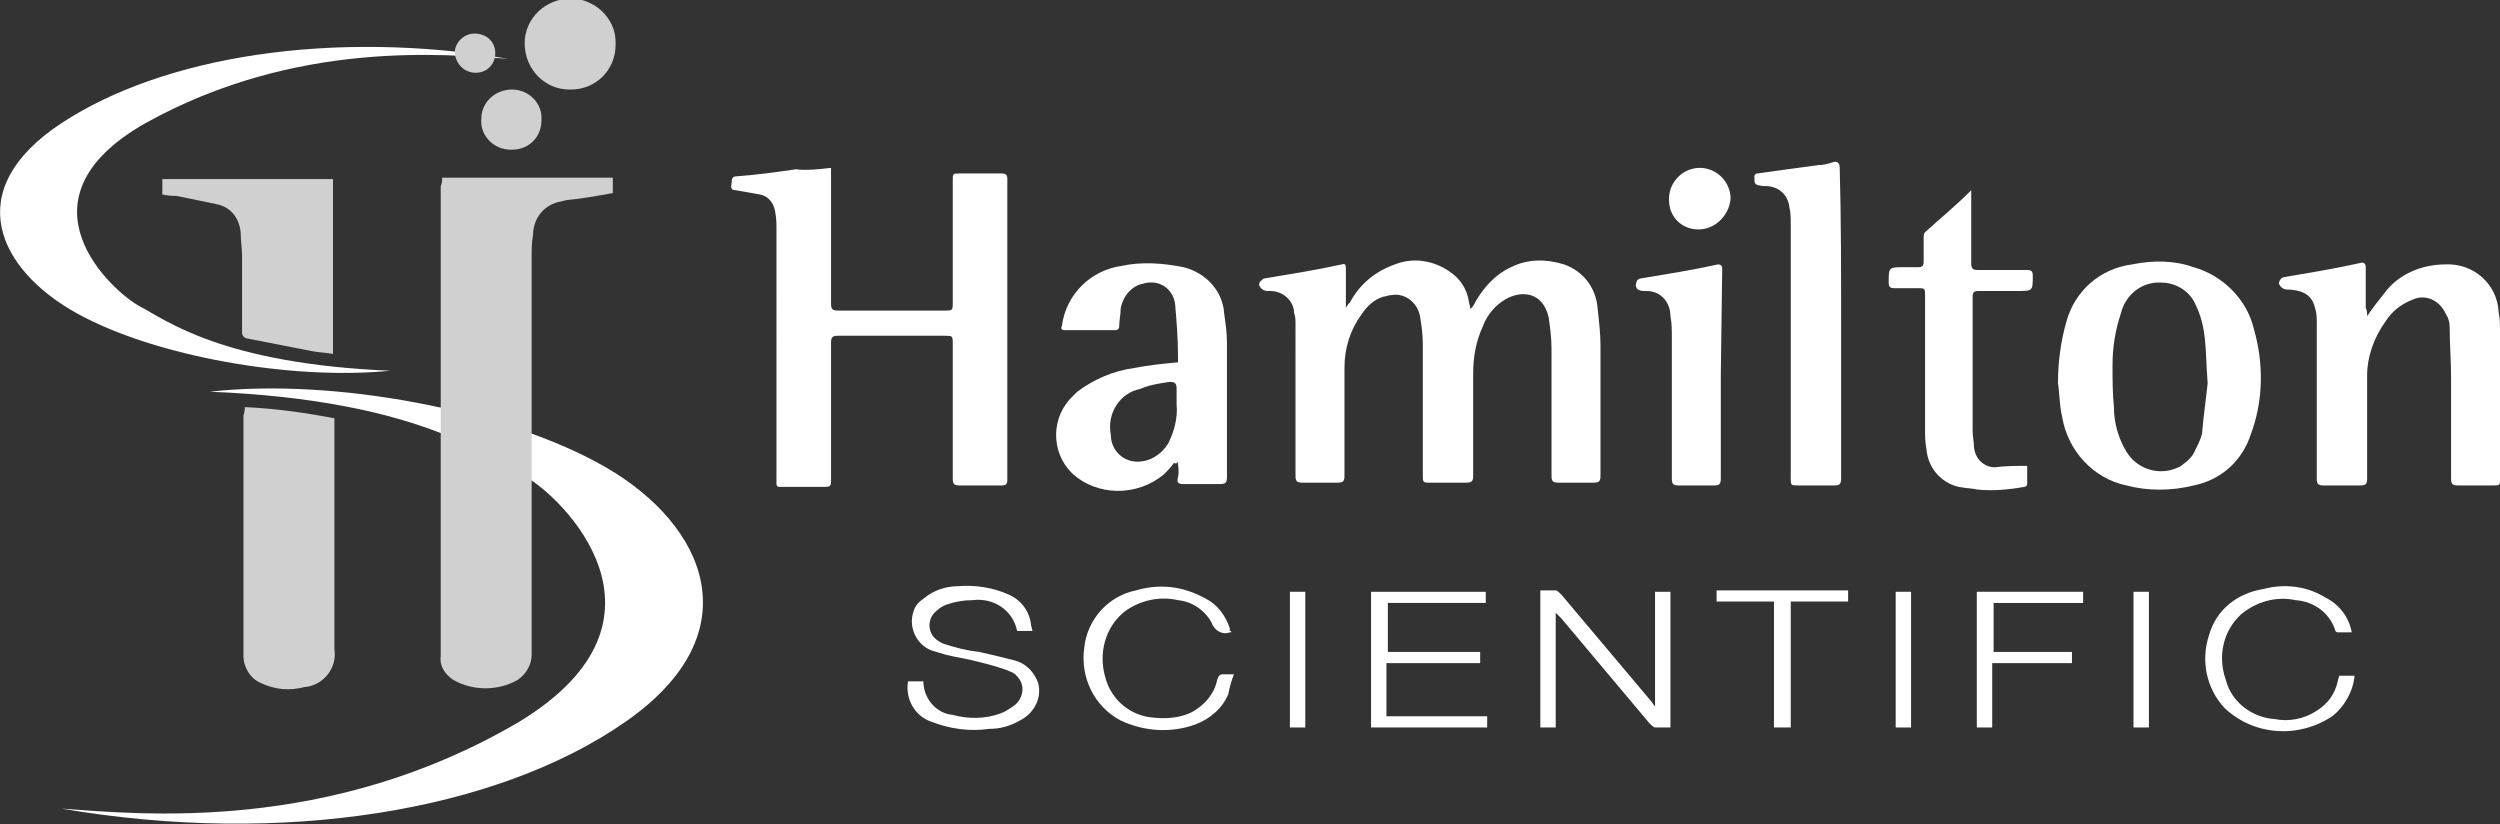
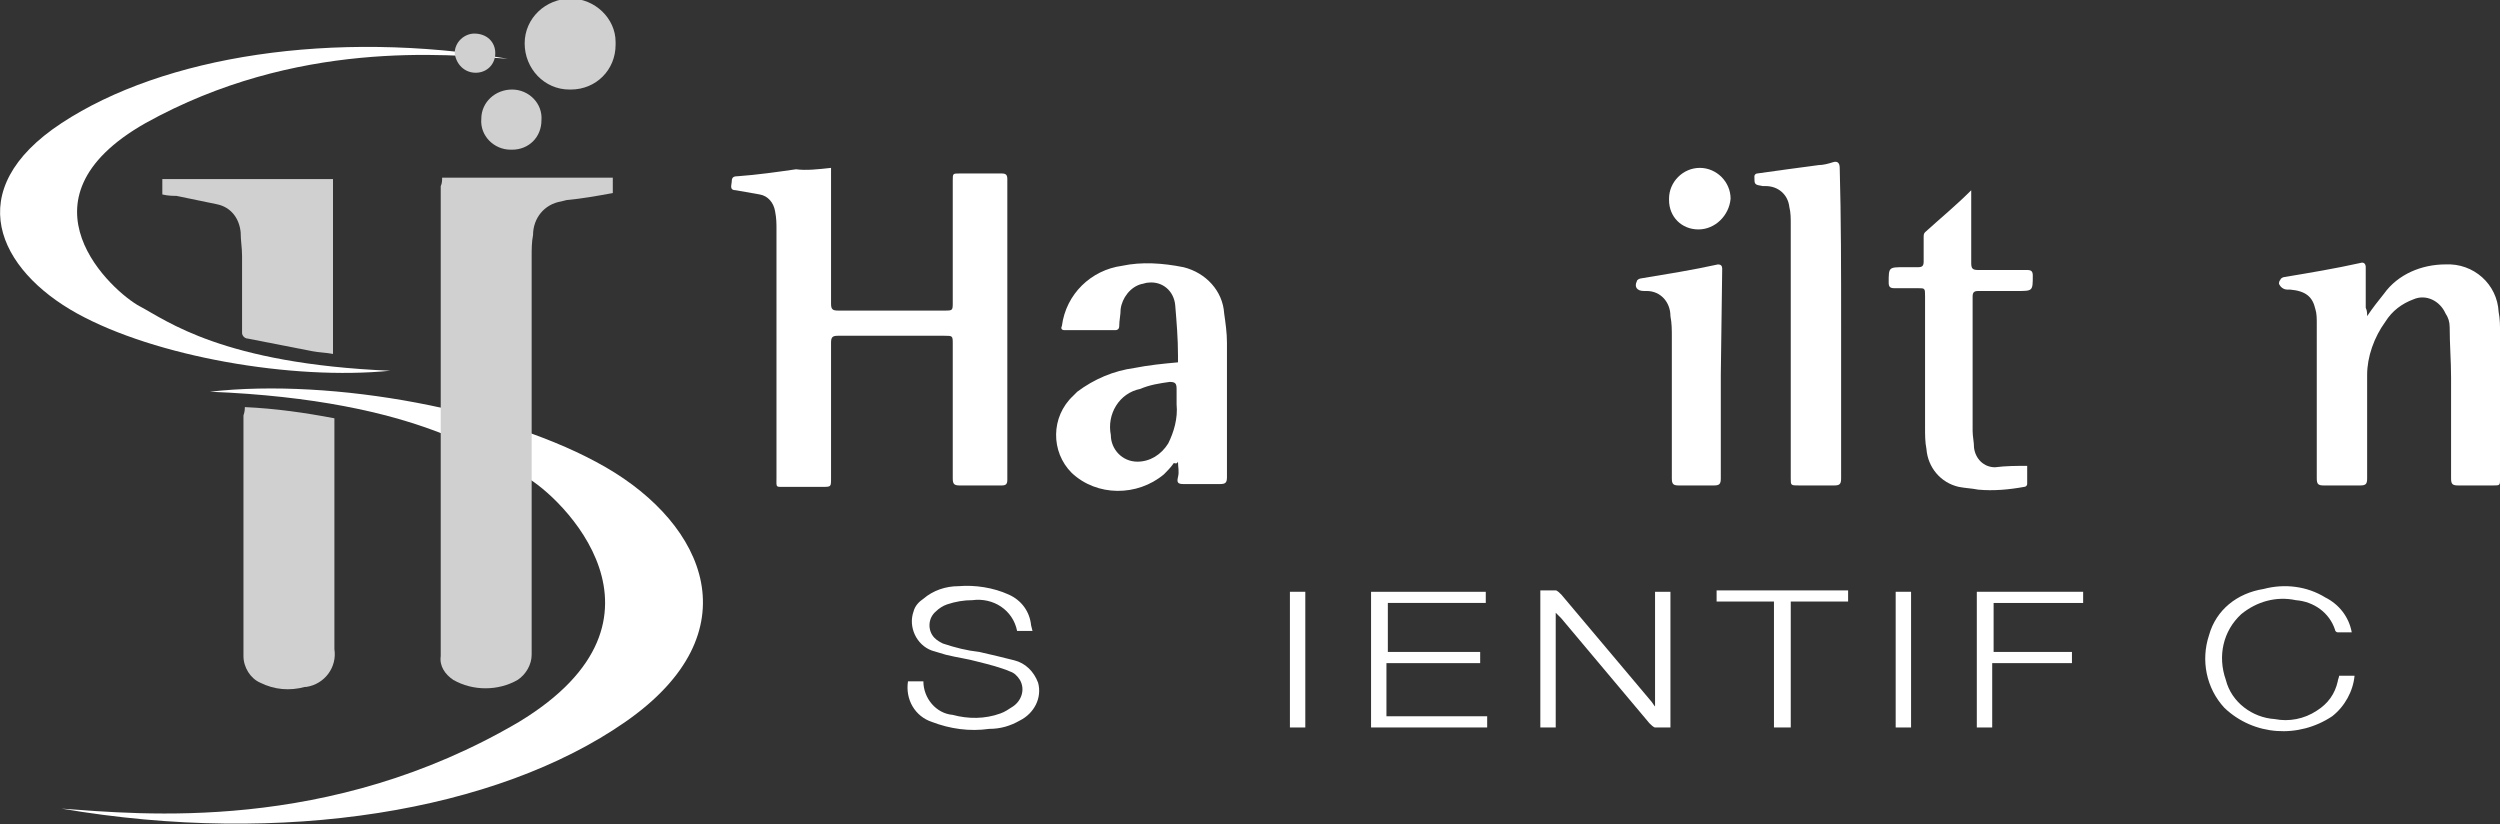
<svg xmlns="http://www.w3.org/2000/svg" version="1.1" id="Layer_1" x="0px" y="0px" viewBox="0 0 178.7 58.9" style="enable-background:new 0 0 178.7 58.9;" xml:space="preserve">
  <rect x="0" y="0" width="178.7" height="58.9" fill="#333333" stroke="none" />
  <style type="text/css">
	.st0{fill:#FFFFFF;}
	.st1{fill:#D0D0D0;}
</style>
  <path id="Path_830" class="st0" d="M36.3,4.2c-4.4-0.3-15.1-1.4-25.9,4.6C0.7,14.3,8.1,20.9,10,21.9s5.9,4.1,17.9,4.6  c-7,0.7-16.8-1-22.4-4.1s-8.4-8.8-1.1-13.6S23.8,2.1,36.3,4.2z" />
  <path id="Path_831" class="st0" d="M4.4,57.8c5.6,0.4,19.1,1.8,32.7-6.2c12.2-7.4,2.9-16.2,0.5-17.5S30.1,28.6,15,28  c8.8-1,21.2,1.3,28.3,5.4s10.6,11.8,1.4,18.2S20.2,60.5,4.4,57.8z" />
  <g id="Group_144" transform="translate(11.703)">
    <path id="Path_832" class="st1" d="M19.9,12.7h12.2v1.1c-1.1,0.2-2.2,0.4-3.3,0.5l-0.4,0.1c-1.2,0.2-2,1.2-2,2.4   c-0.1,0.5-0.1,1-0.1,1.6v28.4c0,0.7-0.4,1.4-1,1.8c-1.4,0.8-3.2,0.8-4.6,0c-0.6-0.4-1-1-0.9-1.7V28.9c0-5.2,0-10.4,0-15.6   C19.9,13.1,19.9,12.9,19.9,12.7z" />
    <path id="Path_833" class="st0" d="M47.7,12v9.7c0,0.4,0.1,0.5,0.5,0.5h7.6c0.6,0,0.6,0,0.6-0.6v-8.7c0-0.5,0-0.5,0.5-0.5h3   c0.3,0,0.4,0.1,0.4,0.4v21.5c0,0.3-0.1,0.4-0.4,0.4c-1,0-2,0-3,0c-0.4,0-0.5-0.1-0.5-0.5v-9.6c0-0.6,0-0.6-0.6-0.6h-7.6   c-0.4,0-0.5,0.1-0.5,0.5c0,3.2,0,6.5,0,9.7c0,0.6,0,0.6-0.6,0.6h-2.6c-0.8,0-0.7,0.1-0.7-0.7V16.4c0-0.4,0-0.8-0.1-1.3   c-0.1-0.6-0.5-1.1-1.1-1.2c-0.6-0.1-1.1-0.2-1.7-0.3c-0.5,0-0.3-0.4-0.3-0.6c0-0.3,0.1-0.4,0.4-0.4c1.4-0.1,2.8-0.3,4.2-0.5   C45.9,12.2,46.8,12.1,47.7,12z" />
-     <path id="Path_834" class="st0" d="M84.4,22.2c0.1-0.2,0.2-0.4,0.4-0.6c0.7-1.3,1.8-2.2,3.2-2.7c1.5-0.6,3.2-0.2,4.4,0.9   c0.5,0.5,0.8,1.1,0.9,1.8c0,0.1,0.1,0.3,0.1,0.5c0.2-0.2,0.3-0.4,0.4-0.6c0.6-1,1.4-1.9,2.5-2.4c1.2-0.6,2.5-0.6,3.8-0.2   c1.4,0.5,2.3,1.7,2.4,3.2c0.1,0.9,0.2,1.8,0.2,2.6c0,3.1,0,6.2,0,9.3c0,0.4-0.1,0.5-0.5,0.5c-0.8,0-1.7,0-2.5,0   c-0.4,0-0.5-0.1-0.5-0.5c0-3,0-6,0-9.1c0-0.7-0.1-1.5-0.2-2.2c-0.4-1.8-1.9-2-3.1-1.3c-0.7,0.4-1.3,1.1-1.6,1.9   c-0.5,1.1-0.7,2.2-0.7,3.4v7.3c0,0.4-0.1,0.5-0.5,0.5c-0.9,0-1.8,0-2.7,0c-0.4,0-0.4-0.1-0.4-0.5c0-3.1,0-6.3,0-9.4   c0-0.7-0.1-1.4-0.2-2c-0.2-1-1.1-1.7-2.1-1.5c-0.2,0-0.3,0.1-0.5,0.1c-0.7,0.2-1.2,0.7-1.6,1.3c-0.8,1.1-1.2,2.4-1.2,3.8   c0,2.6,0,5.1,0,7.7c0,0.4-0.1,0.5-0.5,0.5c-0.8,0-1.7,0-2.5,0c-0.4,0-0.5-0.1-0.5-0.5V23.2c0-0.3,0-0.6-0.1-0.8   c0-0.9-0.8-1.6-1.7-1.6c0,0,0,0,0,0h-0.2c-0.3,0-0.5-0.2-0.6-0.4c0-0.1,0-0.2,0.1-0.3c0.1-0.1,0.2-0.2,0.3-0.2   c1.8-0.3,3.7-0.6,5.5-1c0.3-0.1,0.3,0.1,0.3,0.3v3.1C84.3,22.2,84.4,22.2,84.4,22.2z" />
    <path id="Path_835" class="st0" d="M157.5,22.6c0.4-0.6,0.8-1.1,1.2-1.6c1-1.4,2.7-2.1,4.4-2.1c2-0.1,3.7,1.4,3.8,3.4   c0.1,0.5,0.1,1,0.1,1.5v10.4c0,0.5,0,0.5-0.5,0.5H164c-0.4,0-0.5-0.1-0.5-0.5c0-2.4,0-4.8,0-7.2c0-1.2-0.1-2.4-0.1-3.6   c0-0.4-0.1-0.7-0.3-1c-0.4-0.9-1.4-1.4-2.3-1c0,0,0,0,0,0c-0.8,0.3-1.5,0.8-2,1.6c-0.8,1.1-1.3,2.5-1.3,3.8v7.4   c0,0.4-0.1,0.5-0.5,0.5c-0.9,0-1.8,0-2.6,0c-0.4,0-0.5-0.1-0.5-0.5V23.1c0-0.3,0-0.7-0.1-1c-0.2-0.9-0.7-1.3-1.8-1.4h-0.2   c-0.3,0-0.5-0.2-0.6-0.4c0-0.1,0-0.2,0.1-0.3c0-0.1,0.2-0.2,0.3-0.2c1.8-0.3,3.6-0.6,5.4-1c0.3-0.1,0.4,0.1,0.4,0.3V22   C157.5,22.2,157.5,22.4,157.5,22.6z" />
    <path id="Path_836" class="st1" d="M5.8,29.1c2.2,0.1,4.3,0.4,6.4,0.8v11.4c0,1.7,0,3.4,0,5.1c0.2,1.3-0.7,2.5-2,2.7   c0,0-0.1,0-0.1,0c-1.1,0.3-2.2,0.2-3.2-0.3c-0.7-0.3-1.2-1.1-1.2-1.9c0-5.7,0-11.5,0-17.2C5.8,29.4,5.8,29.2,5.8,29.1z" />
-     <path id="Path_837" class="st0" d="M135.4,27.4c0-1.5,0.2-3,0.6-4.4c0.6-2.2,2.4-3.8,4.7-4.1c1.5-0.3,3-0.3,4.4,0.2   c2.1,0.6,3.8,2.3,4.3,4.4c0.7,2.4,0.7,5.1-0.2,7.5c-0.6,1.9-2.1,3.3-4.1,3.7c-1.6,0.4-3.3,0.4-4.8,0c-2.4-0.5-4.2-2.5-4.6-4.9   C135.5,29,135.5,27.9,135.4,27.4z M146.1,27.4c-0.1-1.3-0.1-2.3-0.2-3.2c-0.1-0.9-0.3-1.7-0.7-2.5c-0.4-0.9-1.4-1.5-2.4-1.5   c-1.4-0.1-2.6,0.9-2.9,2.2c-0.4,1.2-0.6,2.4-0.6,3.7c0,1,0,2,0.1,3c0,1.1,0.3,2.2,0.9,3.2c0.8,1.3,2.5,1.8,3.9,1   c0.4-0.3,0.8-0.6,1-1.1c0.2-0.4,0.4-0.8,0.5-1.2C145.8,29.7,146,28.4,146.1,27.4L146.1,27.4z" />
    <path id="Path_838" class="st0" d="M72.2,33.1c-0.2,0.3-0.5,0.6-0.7,0.8c-1.9,1.6-4.8,1.6-6.6-0.1c-1.5-1.5-1.5-4,0.1-5.5   c0.1-0.1,0.2-0.2,0.3-0.3c1.2-0.9,2.6-1.5,4.1-1.7c1-0.2,2-0.3,3.1-0.4v-0.5c0-1.2-0.1-2.4-0.2-3.6c-0.1-1-0.9-1.7-1.9-1.6   c-0.2,0-0.4,0.1-0.5,0.1c-0.8,0.2-1.4,1-1.5,1.8c0,0.4-0.1,0.8-0.1,1.2c0,0.2-0.1,0.3-0.3,0.3h-3.6c-0.2,0-0.3-0.1-0.2-0.3   c0.3-2.3,2.1-4,4.3-4.3c1.4-0.3,2.9-0.2,4.4,0.1c1.6,0.4,2.8,1.7,2.9,3.3c0.1,0.7,0.2,1.4,0.2,2.1c0,3.2,0,6.4,0,9.6   c0,0.4-0.1,0.5-0.5,0.5c-0.9,0-1.8,0-2.6,0c-0.4,0-0.5-0.1-0.4-0.5s0-0.7,0-1.1C72.4,33.2,72.3,33.1,72.2,33.1z M72.4,28.9   c0-0.5,0-0.8,0-1.1c0-0.4-0.1-0.5-0.5-0.5c-0.7,0.1-1.4,0.2-2.1,0.5c-1.5,0.3-2.4,1.8-2.1,3.3c0,1,0.8,1.9,1.9,1.9c0,0,0,0,0,0   c0.9,0,1.7-0.5,2.2-1.3C72.2,30.9,72.5,29.9,72.4,28.9L72.4,28.9z" />
    <path id="Path_839" class="st1" d="M-0.1,13.9v-1.1h12.2v12.5c-0.5-0.1-1-0.1-1.5-0.2c-1.5-0.3-3.1-0.6-4.6-0.9   c-0.2,0-0.4-0.2-0.4-0.4c0,0,0,0,0,0c0-1.8,0-3.6,0-5.5c0-0.6-0.1-1.1-0.1-1.7c-0.1-1-0.7-1.8-1.7-2c-1-0.2-1.9-0.4-2.9-0.6   C0.7,14,0.3,14-0.1,13.9z" />
    <path id="Path_840" class="st0" d="M119.9,23.1v11.1c0,0.4-0.1,0.5-0.5,0.5c-0.8,0-1.7,0-2.5,0c-0.6,0-0.6,0-0.6-0.5V16   c0-0.4,0-0.8-0.1-1.2c-0.1-0.9-0.8-1.5-1.7-1.5h-0.2c-0.6-0.1-0.6-0.1-0.6-0.7c0-0.1,0.1-0.2,0.2-0.2c1.4-0.2,2.9-0.4,4.4-0.6   c0.3,0,0.7-0.1,1-0.2s0.5,0,0.5,0.4C119.9,15.6,119.9,19.4,119.9,23.1z" />
    <path id="Path_841" class="st0" d="M133.2,33.3v1.3c0,0.1-0.1,0.2-0.2,0.2c-1.1,0.2-2.2,0.3-3.3,0.2c-0.5-0.1-0.9-0.1-1.4-0.2   c-1.3-0.3-2.2-1.4-2.3-2.7c-0.1-0.5-0.1-1-0.1-1.5v-9.4c0-0.6,0-0.6-0.5-0.6h-1.7c-0.3,0-0.4-0.1-0.4-0.4c0-1.1,0-1.1,1.1-1.1h1   c0.3,0,0.4-0.1,0.4-0.4V17c0-0.2,0-0.3,0.1-0.4c1.1-1,2.2-1.9,3.3-3v5.2c0,0.4,0.1,0.5,0.5,0.5c1.2,0,2.3,0,3.5,0   c0.3,0,0.4,0.1,0.4,0.4c0,1.1,0,1.1-1.1,1.1h-2.8c-0.3,0-0.4,0.1-0.4,0.4v9.6c0,0.4,0.1,0.8,0.1,1.2c0.1,0.8,0.7,1.4,1.5,1.4   C131.7,33.3,132.4,33.3,133.2,33.3z" />
    <path id="Path_842" class="st0" d="M111.3,26.8v7.4c0,0.4-0.1,0.5-0.5,0.5c-0.8,0-1.7,0-2.5,0c-0.4,0-0.5-0.1-0.5-0.5V24.1   c0-0.5,0-1-0.1-1.5c0-1-0.7-1.8-1.7-1.8c-0.1,0-0.2,0-0.2,0c-0.5,0-0.7-0.3-0.5-0.7c0-0.1,0.2-0.2,0.3-0.2c1.8-0.3,3.7-0.6,5.5-1   c0.2,0,0.3,0.1,0.3,0.3L111.3,26.8L111.3,26.8z" />
    <path id="Path_843" class="st0" d="M106.6,50.5v-8.2h1.1V52c-0.4,0-0.7,0-1.1,0c-0.1,0-0.3-0.2-0.4-0.3c-2.1-2.5-4.2-5-6.3-7.5   c-0.1-0.1-0.2-0.2-0.4-0.4V52h-1.1v-9.8c0.4,0,0.7,0,1.1,0c0.1,0,0.3,0.2,0.4,0.3c2.1,2.5,4.3,5.1,6.4,7.6   C106.4,50.2,106.5,50.4,106.6,50.5z" />
    <path id="Path_844" class="st1" d="M32.3,3.2c0,1.8-1.4,3.2-3.2,3.2c0,0-0.1,0-0.1,0c-1.8,0-3.2-1.5-3.2-3.3c0-1.8,1.5-3.2,3.3-3.2   c1.7,0,3.2,1.4,3.2,3.1C32.3,3.2,32.3,3.2,32.3,3.2z" />
    <path id="Path_845" class="st0" d="M62.1,45.1H61c-0.3-1.5-1.7-2.4-3.2-2.2c-0.6,0-1.2,0.1-1.8,0.3c-0.3,0.1-0.6,0.3-0.8,0.5   c-0.6,0.5-0.6,1.4-0.1,1.9c0.2,0.2,0.4,0.3,0.6,0.4c0.9,0.3,1.7,0.5,2.6,0.6c0.9,0.2,1.7,0.4,2.5,0.6c0.8,0.2,1.4,0.8,1.7,1.6   c0.3,1.1-0.3,2.2-1.3,2.7c-0.7,0.4-1.4,0.6-2.2,0.6c-1.4,0.2-2.8,0-4.1-0.5c-1.2-0.4-1.9-1.6-1.7-2.9h1.1c0,1.2,0.9,2.3,2.1,2.4   c1.1,0.3,2.3,0.3,3.4-0.1c0.3-0.1,0.6-0.3,0.9-0.5c0.6-0.4,0.9-1.2,0.5-1.9c-0.2-0.3-0.4-0.5-0.7-0.6c-0.7-0.3-1.5-0.5-2.3-0.7   c-0.7-0.2-1.5-0.3-2.3-0.5c-0.3-0.1-0.7-0.2-1-0.3c-1.1-0.4-1.7-1.7-1.3-2.8c0.1-0.4,0.4-0.7,0.7-0.9c0.7-0.6,1.6-0.9,2.5-0.9   c1.2-0.1,2.5,0.1,3.6,0.6c0.9,0.4,1.5,1.2,1.6,2.2L62.1,45.1z" />
    <path id="Path_846" class="st0" d="M87.4,47.4v3.8h7.2V52h-8.3v-9.7h8.2v0.8h-7v3.5h6.6v0.8C91.8,47.4,89.6,47.4,87.4,47.4z" />
    <path id="Path_847" class="st0" d="M155.5,48.3h1.1c-0.1,1.1-0.7,2.2-1.6,2.9c-2.4,1.6-5.6,1.4-7.7-0.6c-1.3-1.4-1.7-3.4-1.1-5.2   c0.5-1.8,2-3,3.9-3.3c1.5-0.4,3.1-0.2,4.4,0.6c1,0.5,1.7,1.4,1.9,2.5h-1c-0.1,0-0.2-0.1-0.2-0.2c-0.4-1.2-1.5-2-2.8-2.1   c-1.4-0.3-2.8,0.1-3.9,1c-1.3,1.2-1.7,3-1.1,4.7c0.4,1.6,1.9,2.7,3.5,2.8c1,0.2,2.1,0,3-0.6c0.8-0.5,1.3-1.2,1.5-2.1   C155.4,48.6,155.5,48.4,155.5,48.3z" />
-     <path id="Path_848" class="st0" d="M76.3,45.2c-0.1,0-0.1,0-0.1,0c-0.5,0.2-1.1-0.1-1.3-0.7c-0.5-0.9-1.4-1.5-2.4-1.6   c-1.3-0.3-2.7,0-3.8,0.8c-1.4,1.1-1.9,3-1.4,4.7c0.4,1.6,1.8,2.8,3.5,2.9c0.9,0.1,1.9,0,2.7-0.4c0.9-0.5,1.6-1.3,1.8-2.3   c0.1-0.3,0.2-0.4,0.4-0.4c0.3,0,0.6,0,0.8,0c-0.2,0.5-0.3,0.9-0.4,1.4c-0.4,1-1.3,1.8-2.4,2.2c-1.7,0.6-3.6,0.5-5.3-0.3   c-1.9-1-2.9-3.1-2.6-5.2c0.2-2,1.7-3.7,3.7-4.1c1.7-0.5,3.4-0.3,5,0.6c0.8,0.4,1.4,1.2,1.7,2.1c0,0.1,0,0.1,0,0.2   C76.3,45.1,76.3,45.1,76.3,45.2z" />
    <path id="Path_849" class="st0" d="M137.2,42.3v0.8h-6.4v3.5h5.6v0.8h-5.7V52h-1.1v-9.7H137.2z" />
    <path id="Path_850" class="st0" d="M115.1,52v-9H111v-0.8h9.4V43h-4.1v9C115.9,52,115.5,52,115.1,52z" />
    <path id="Path_851" class="st0" d="M109.7,16.4c-1.2,0-2.1-0.9-2.1-2.1c0,0,0-0.1,0-0.1c0-1.2,1-2.2,2.2-2.2c1.2,0,2.2,1,2.2,2.2   C111.9,15.4,110.9,16.4,109.7,16.4C109.7,16.4,109.7,16.4,109.7,16.4z" />
    <path id="Path_852" class="st1" d="M24.8,10.7c-1.2,0-2.2-1-2.1-2.2c0,0,0,0,0,0c0-1.2,1-2.1,2.2-2.1c1.2,0,2.2,1,2.1,2.2   c0,0,0,0,0,0c0,1.2-0.9,2.1-2.1,2.1C24.9,10.7,24.9,10.7,24.8,10.7z" />
    <path id="Path_853" class="st0" d="M81.6,52h-1.1v-9.7h1.1V52z" />
    <path id="Path_854" class="st0" d="M124.9,52h-1.1v-9.7h1.1V52z" />
-     <path id="Path_855" class="st0" d="M141.9,52h-1.1v-9.7h1.1V52z" />
    <path id="Path_856" class="st1" d="M23.7,3.8c0,0.8-0.6,1.4-1.4,1.4c0,0,0,0,0,0c-0.8,0-1.4-0.6-1.5-1.4c0-0.8,0.7-1.4,1.4-1.4   C23.1,2.4,23.7,3,23.7,3.8L23.7,3.8z" />
  </g>
</svg>